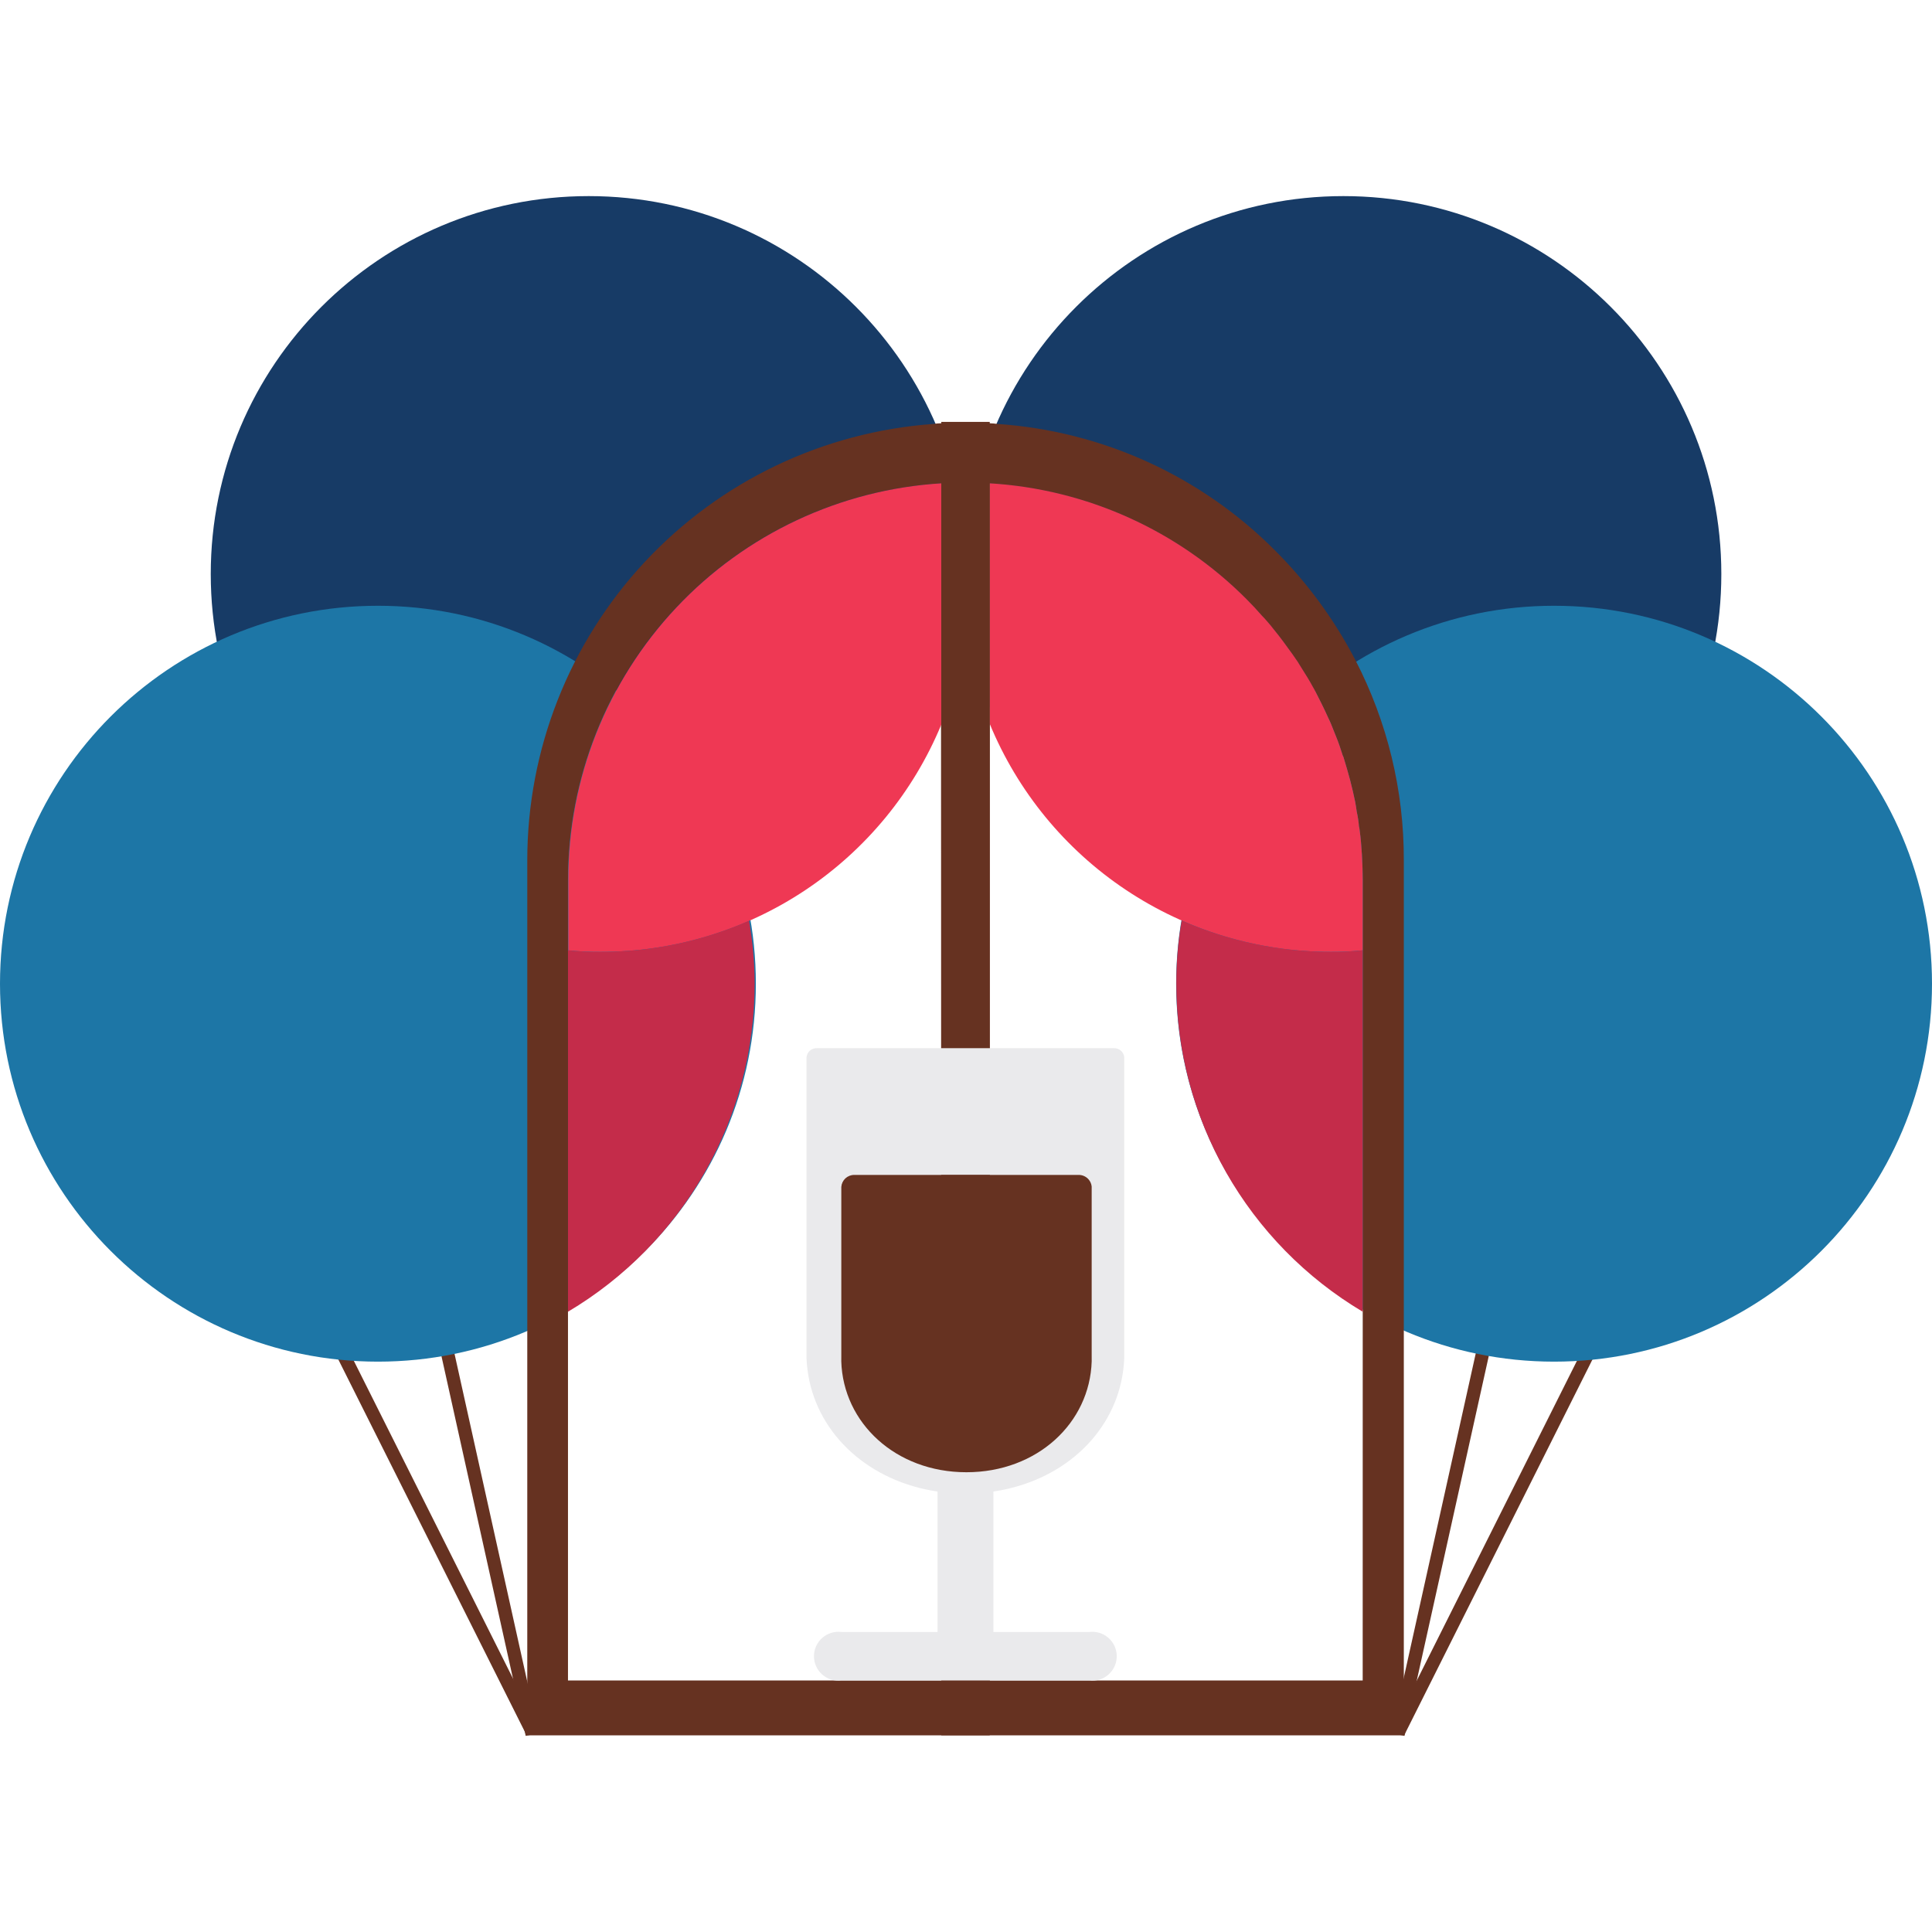
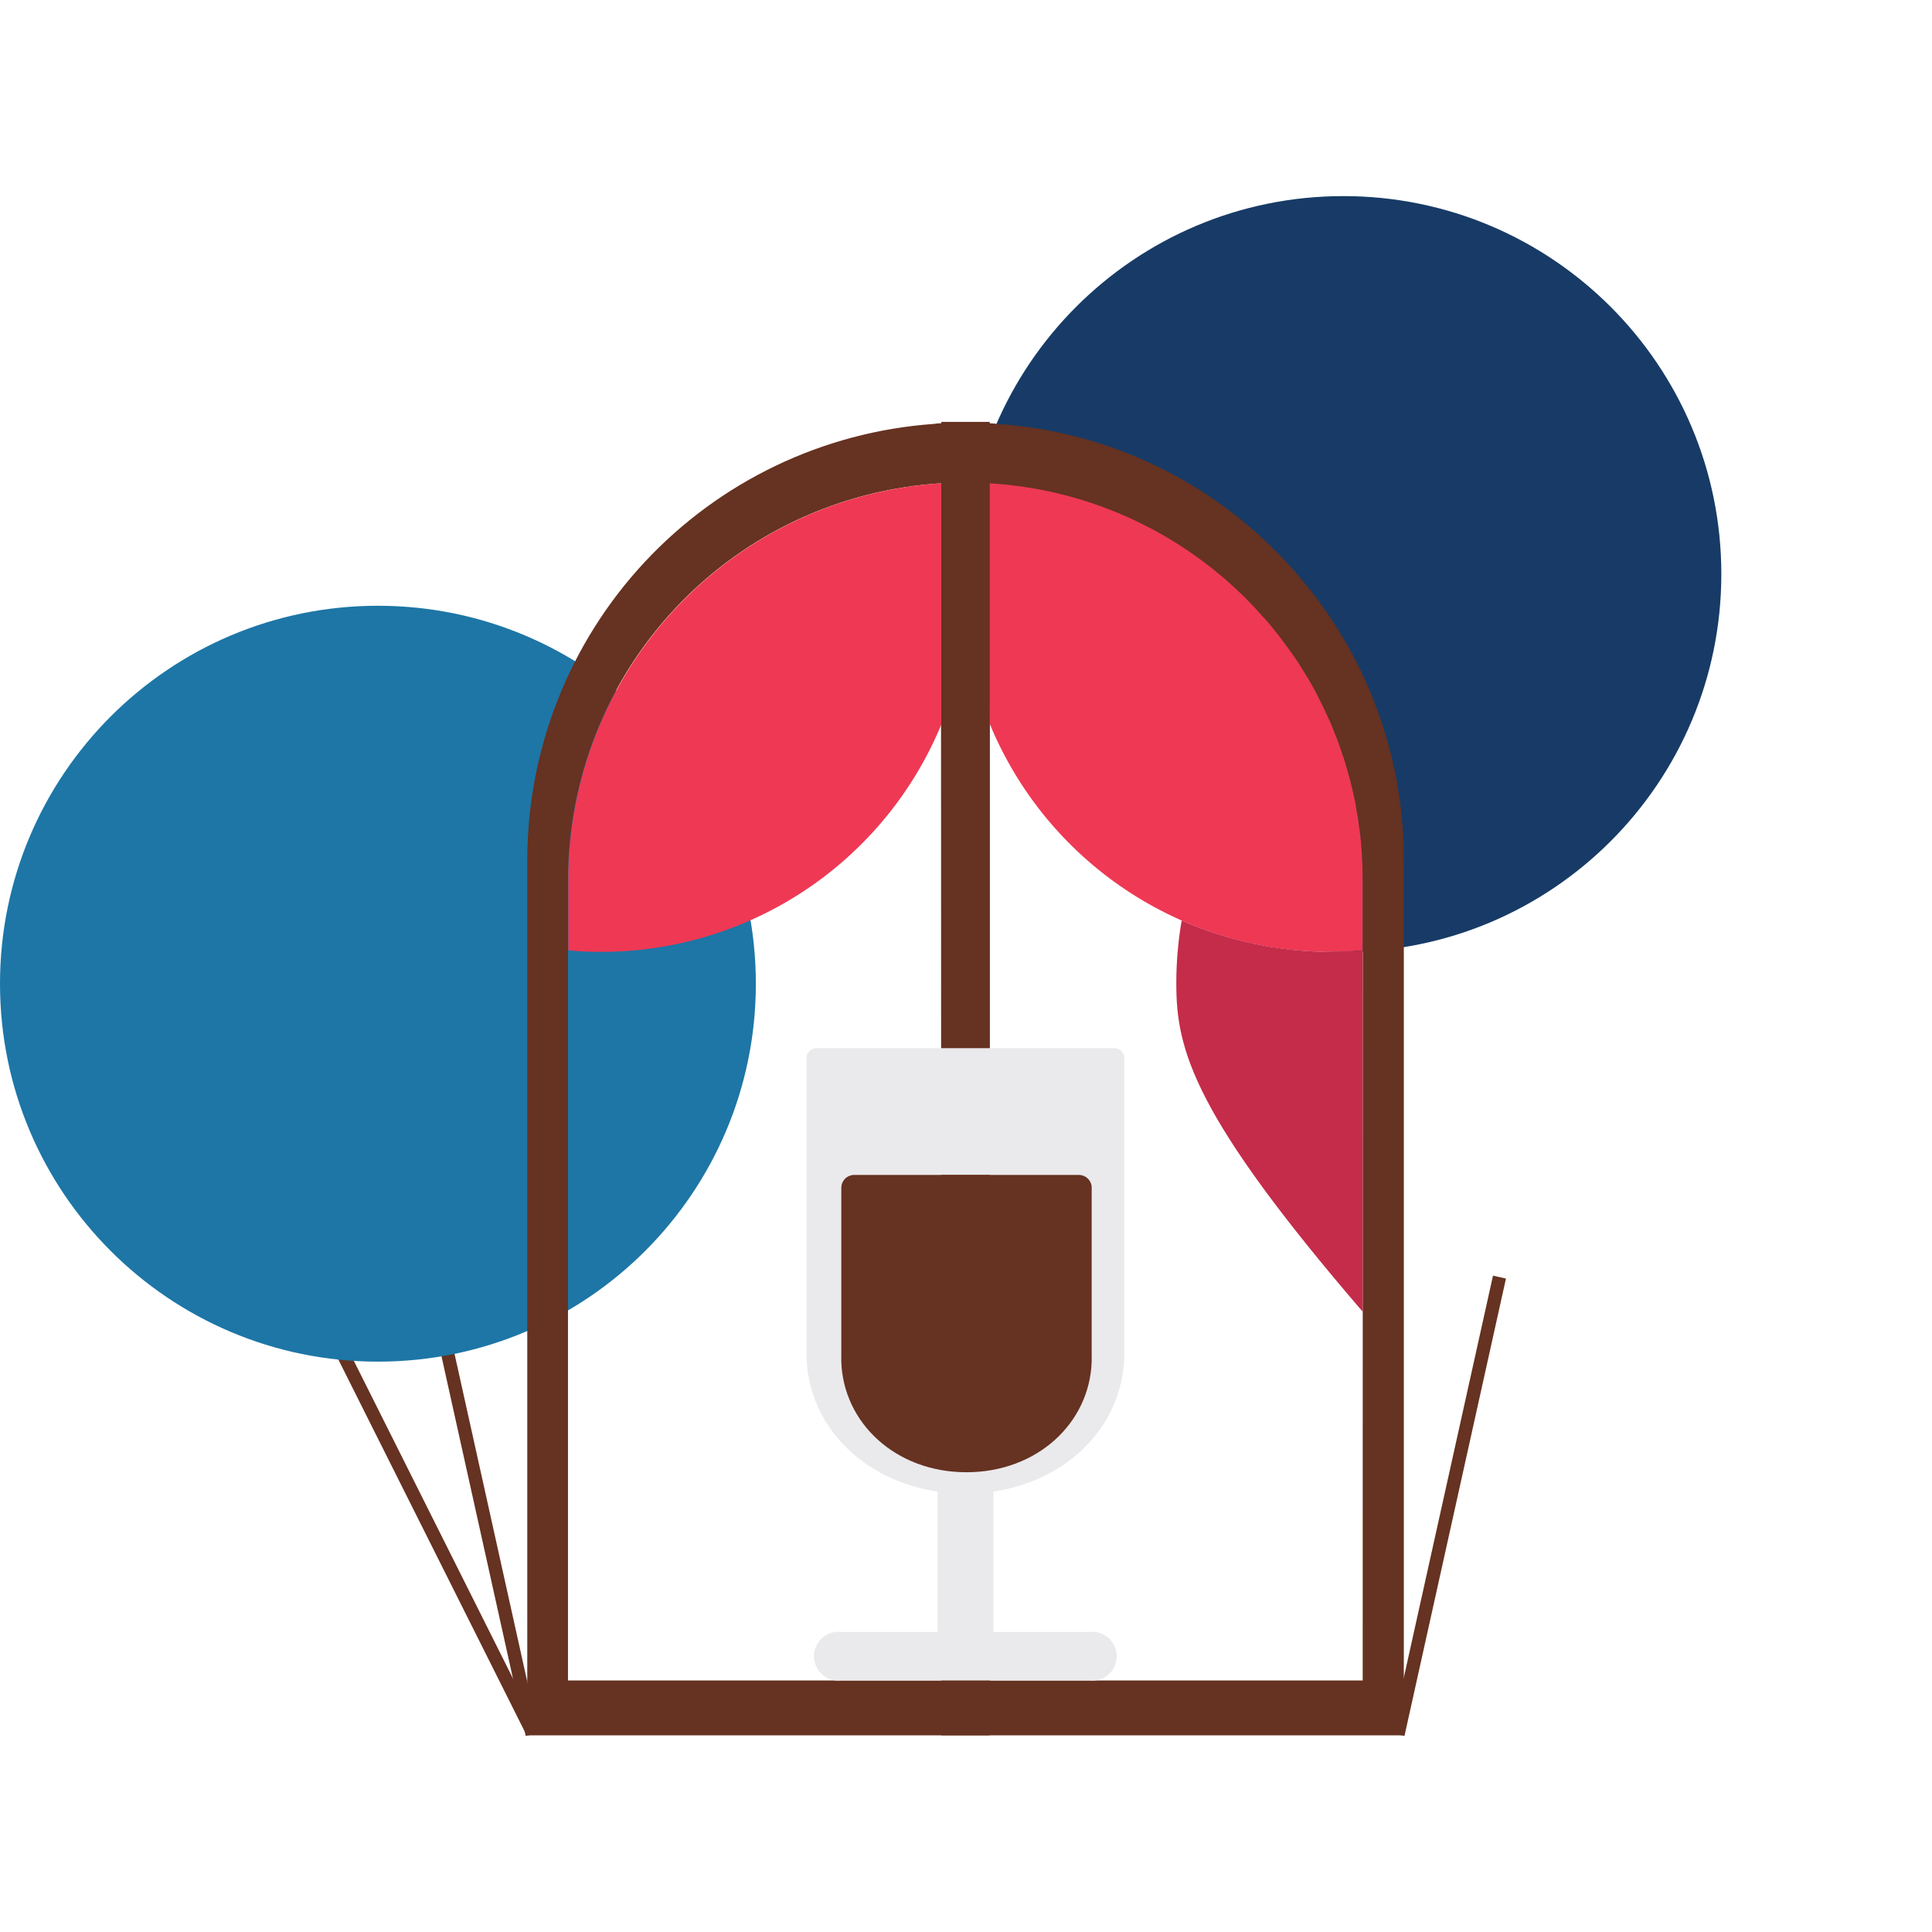
<svg xmlns="http://www.w3.org/2000/svg" width="70" height="70" viewBox="0 0 70 70" fill="none">
  <path d="M15.84 46.219L15.371 46.323L19.047 62.894L19.517 62.79L15.84 46.219Z" fill="#663221" />
  <path d="M11.901 47.471L11.471 47.686L19.074 62.862L19.504 62.647L11.901 47.471Z" fill="#663221" />
  <path d="M50.417 62.791L50.887 62.895L54.564 46.324L54.094 46.22L50.417 62.791Z" fill="#663221" />
-   <path d="M50.453 62.646L50.882 62.861L58.485 47.685L58.055 47.47L50.453 62.646Z" fill="#663221" />
-   <path d="M21.329 34.491C28.892 34.491 35.022 28.36 35.022 20.798C35.022 13.235 28.892 7.105 21.329 7.105C13.767 7.105 7.636 13.235 7.636 20.798C7.636 28.36 13.767 34.491 21.329 34.491Z" fill="#173B66" />
  <path d="M13.693 49.335C21.256 49.335 27.386 43.204 27.386 35.642C27.386 28.079 21.256 21.948 13.693 21.948C6.131 21.948 0 28.079 0 35.642C0 43.204 6.131 49.335 13.693 49.335Z" fill="#1D76A6" />
  <path d="M48.674 34.491C56.236 34.491 62.367 28.36 62.367 20.798C62.367 13.235 56.236 7.105 48.674 7.105C41.111 7.105 34.981 13.235 34.981 20.798C34.981 28.36 41.111 34.491 48.674 34.491Z" fill="#173B66" />
-   <path d="M56.307 49.335C63.869 49.335 70 43.204 70 35.642C70 28.079 63.869 21.948 56.307 21.948C48.744 21.948 42.614 28.079 42.614 35.642C42.614 43.204 48.744 49.335 56.307 49.335Z" fill="#1D76A6" />
  <path d="M35.86 17.511V60.883H34.105V17.511C34.282 17.511 34.459 17.511 34.644 17.511C34.757 17.511 34.869 17.511 34.981 17.511C35.093 17.511 35.214 17.511 35.329 17.511C35.506 17.496 35.683 17.505 35.86 17.511Z" fill="#EAEAEC" />
  <path d="M49.108 23.916C48.349 22.454 47.369 21.116 46.204 19.951C43.517 17.248 39.937 15.617 36.134 15.36C36.044 15.346 35.952 15.338 35.86 15.336C35.565 15.31 35.27 15.304 34.975 15.304C34.68 15.304 34.385 15.304 34.09 15.336C34.001 15.338 33.912 15.346 33.824 15.36C29.828 15.646 26.087 17.434 23.356 20.366C20.625 23.298 19.106 27.156 19.104 31.163V62.874H50.863V31.163C50.869 28.641 50.267 26.155 49.108 23.916ZM34.105 60.886H20.579V31.877C20.58 28.212 21.978 24.686 24.489 22.016C27 19.347 30.435 17.736 34.093 17.511L34.105 60.886ZM49.373 60.886H35.86V17.514C39.367 17.725 42.675 19.216 45.157 21.704C45.361 21.907 45.546 22.108 45.729 22.317C45.827 22.421 45.924 22.536 46.024 22.648C46.234 22.904 46.443 23.17 46.635 23.439C46.765 23.616 46.895 23.793 47.016 23.976C47.063 24.058 47.119 24.138 47.166 24.217C47.305 24.436 47.441 24.654 47.562 24.878L47.627 24.993C47.795 25.324 47.966 25.654 48.119 26C48.199 26.162 48.264 26.321 48.329 26.492C48.352 26.548 48.376 26.613 48.4 26.669C48.497 26.902 48.577 27.144 48.65 27.377L48.674 27.425C48.762 27.72 48.842 27.982 48.916 28.262C48.99 28.543 49.046 28.797 49.102 29.062C49.125 29.183 49.14 29.295 49.158 29.416C49.197 29.591 49.224 29.768 49.237 29.947C49.251 29.989 49.259 30.033 49.261 30.077C49.302 30.372 49.326 30.667 49.344 30.962C49.361 31.257 49.376 31.576 49.376 31.889L49.373 60.886Z" fill="#663221" />
  <path d="M49.373 31.877V34.432C48.993 34.471 48.611 34.49 48.228 34.488C45.58 34.493 42.99 33.71 40.788 32.239C38.585 30.768 36.87 28.675 35.86 26.227V17.511C39.368 17.722 42.676 19.213 45.157 21.701C45.361 21.904 45.547 22.105 45.729 22.314C45.836 22.418 45.924 22.533 46.025 22.645C46.234 22.901 46.444 23.167 46.635 23.436C46.765 23.613 46.895 23.79 47.016 23.973C47.063 24.055 47.119 24.135 47.166 24.215C47.305 24.433 47.441 24.651 47.562 24.875L47.627 24.99C47.795 25.321 47.966 25.651 48.119 25.997C48.199 26.159 48.264 26.318 48.329 26.489C48.352 26.545 48.376 26.61 48.4 26.666C48.497 26.899 48.577 27.141 48.65 27.374L48.674 27.422C48.763 27.717 48.842 27.979 48.916 28.26C48.99 28.54 49.046 28.794 49.102 29.059C49.125 29.18 49.14 29.292 49.158 29.413C49.197 29.588 49.224 29.765 49.238 29.944C49.251 29.986 49.259 30.03 49.261 30.074C49.303 30.369 49.326 30.664 49.344 30.959C49.361 31.254 49.373 31.564 49.373 31.877Z" fill="#EF3854" />
  <path d="M34.105 17.511V26.253C33.093 28.697 31.378 30.785 29.176 32.252C26.975 33.718 24.387 34.496 21.742 34.488C21.358 34.49 20.974 34.471 20.591 34.432V31.877C20.592 28.212 21.99 24.686 24.501 22.016C27.012 19.347 30.447 17.736 34.105 17.511Z" fill="#EF3854" />
  <path d="M35.86 15.286H34.105V62.874H35.86V15.286Z" fill="#663221" />
-   <path d="M49.373 34.432V47.526C47.314 46.301 45.608 44.561 44.424 42.477C43.24 40.394 42.618 38.038 42.62 35.642C42.618 34.874 42.683 34.108 42.814 33.352C44.521 34.101 46.365 34.488 48.228 34.488C48.611 34.49 48.993 34.471 49.373 34.432Z" fill="#C42C4A" />
-   <path d="M27.342 35.642C27.343 38.039 26.72 40.395 25.534 42.479C24.348 44.563 22.641 46.302 20.58 47.526V34.432C20.962 34.471 21.346 34.49 21.73 34.488C23.592 34.492 25.433 34.108 27.139 33.361C27.272 34.114 27.34 34.877 27.342 35.642Z" fill="#C42C4A" />
+   <path d="M49.373 34.432V47.526C43.24 40.394 42.618 38.038 42.62 35.642C42.618 34.874 42.683 34.108 42.814 33.352C44.521 34.101 46.365 34.488 48.228 34.488C48.611 34.49 48.993 34.471 49.373 34.432Z" fill="#C42C4A" />
  <path d="M33.969 53.344V59.13H30.49C30.365 59.114 30.238 59.125 30.118 59.161C29.998 59.198 29.887 59.26 29.792 59.343C29.697 59.426 29.622 59.529 29.57 59.643C29.518 59.758 29.491 59.882 29.491 60.008C29.491 60.134 29.518 60.258 29.57 60.373C29.622 60.488 29.697 60.59 29.792 60.673C29.887 60.756 29.998 60.818 30.118 60.855C30.238 60.892 30.365 60.902 30.49 60.886H39.462C39.587 60.902 39.714 60.892 39.835 60.855C39.955 60.818 40.066 60.756 40.161 60.673C40.255 60.59 40.331 60.488 40.383 60.373C40.435 60.258 40.462 60.134 40.462 60.008C40.462 59.882 40.435 59.758 40.383 59.643C40.331 59.529 40.255 59.426 40.161 59.343C40.066 59.26 39.955 59.198 39.835 59.161C39.714 59.125 39.587 59.114 39.462 59.13H35.993V53.344C35.692 53.543 35.341 53.648 34.981 53.648C34.621 53.648 34.269 53.543 33.969 53.344Z" fill="#EAEAEC" />
  <path d="M40.348 37.978H29.611C29.515 37.971 29.421 38.002 29.348 38.063C29.275 38.125 29.23 38.214 29.221 38.309V49.161C29.221 49.161 29.221 49.19 29.221 49.205C29.313 51.489 30.971 53.312 33.302 53.908C33.851 54.047 34.415 54.117 34.981 54.115C35.545 54.116 36.107 54.047 36.654 53.908C38.987 53.318 40.646 51.489 40.734 49.205C40.736 49.19 40.736 49.175 40.734 49.161V38.309C40.726 38.214 40.681 38.126 40.608 38.065C40.536 38.003 40.443 37.972 40.348 37.978ZM39.548 49.137C39.48 51.303 37.583 53.044 35.01 53.044C32.438 53.044 30.543 51.303 30.475 49.137V42.994C30.485 42.877 30.539 42.769 30.626 42.69C30.713 42.612 30.827 42.57 30.945 42.572H39.052C39.173 42.563 39.292 42.601 39.385 42.678C39.478 42.755 39.538 42.865 39.551 42.985L39.548 49.137Z" fill="#EAEAEC" />
  <path d="M39.058 42.569H30.951C30.832 42.568 30.717 42.613 30.63 42.693C30.543 42.774 30.49 42.885 30.481 43.003V49.323C30.549 51.551 32.446 53.342 35.016 53.342C37.586 53.342 39.486 51.551 39.554 49.323V42.994C39.542 42.873 39.484 42.761 39.392 42.682C39.299 42.603 39.18 42.563 39.058 42.569Z" fill="#663221" />
</svg>